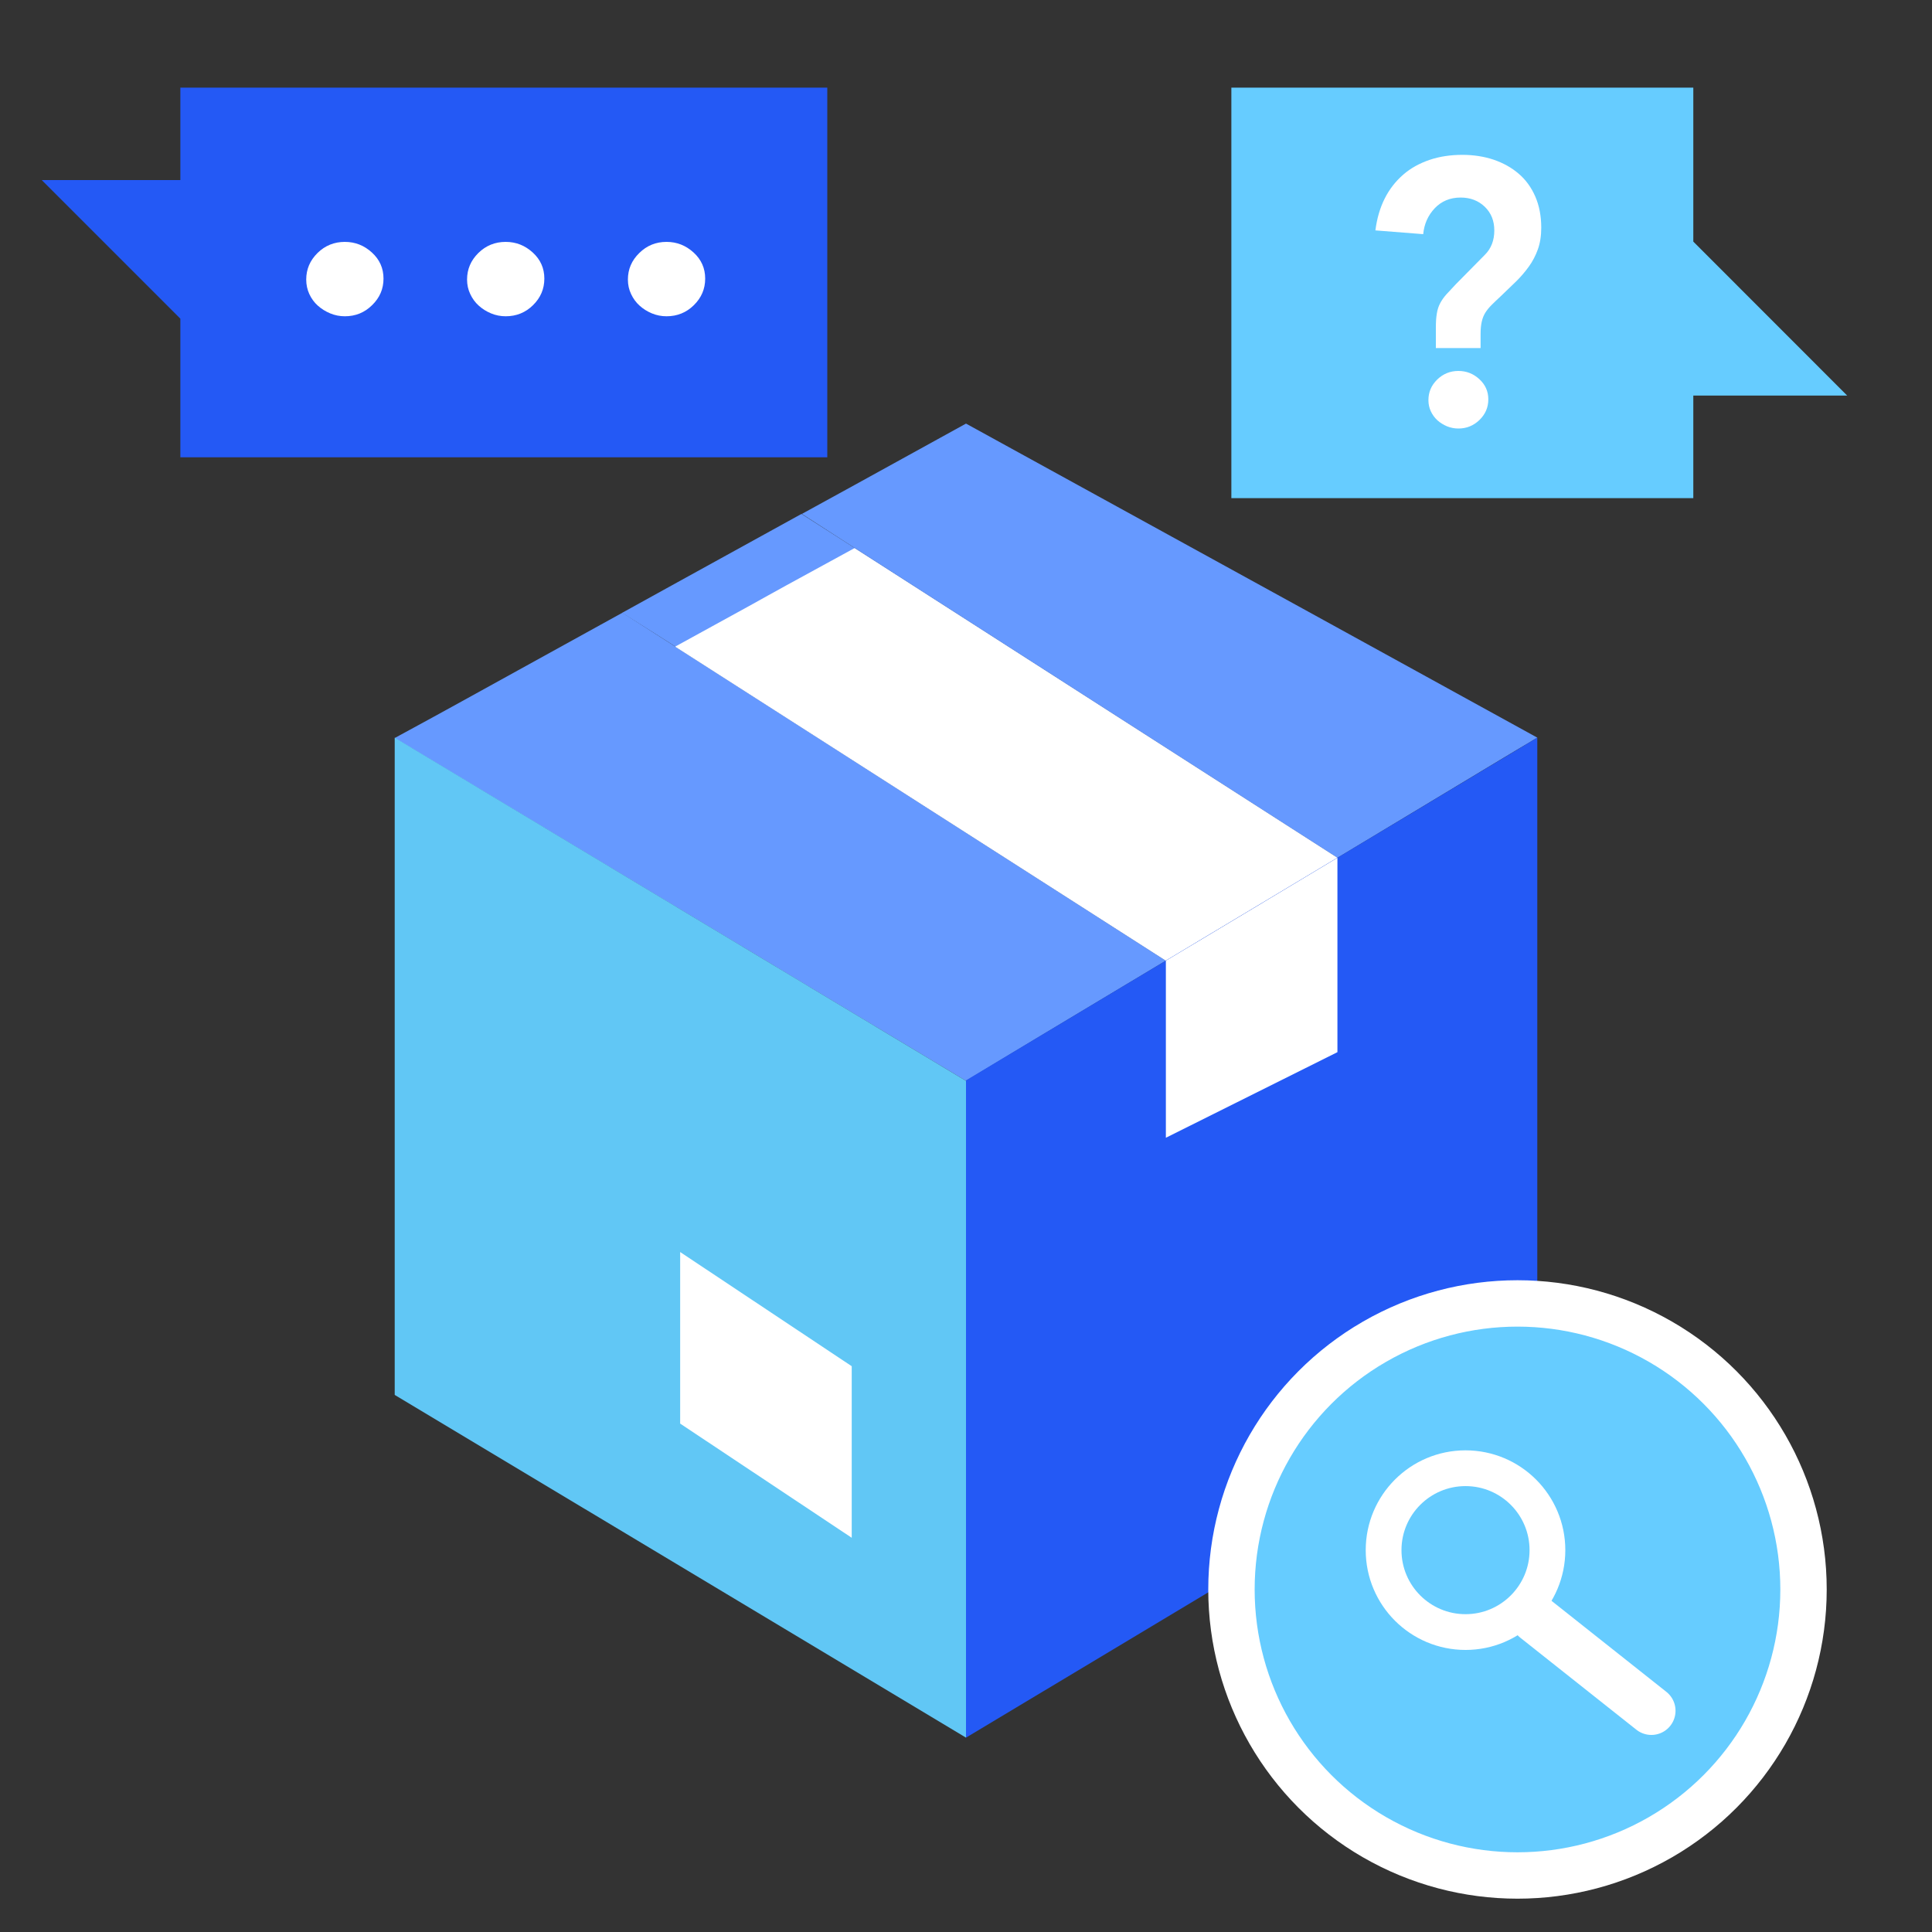
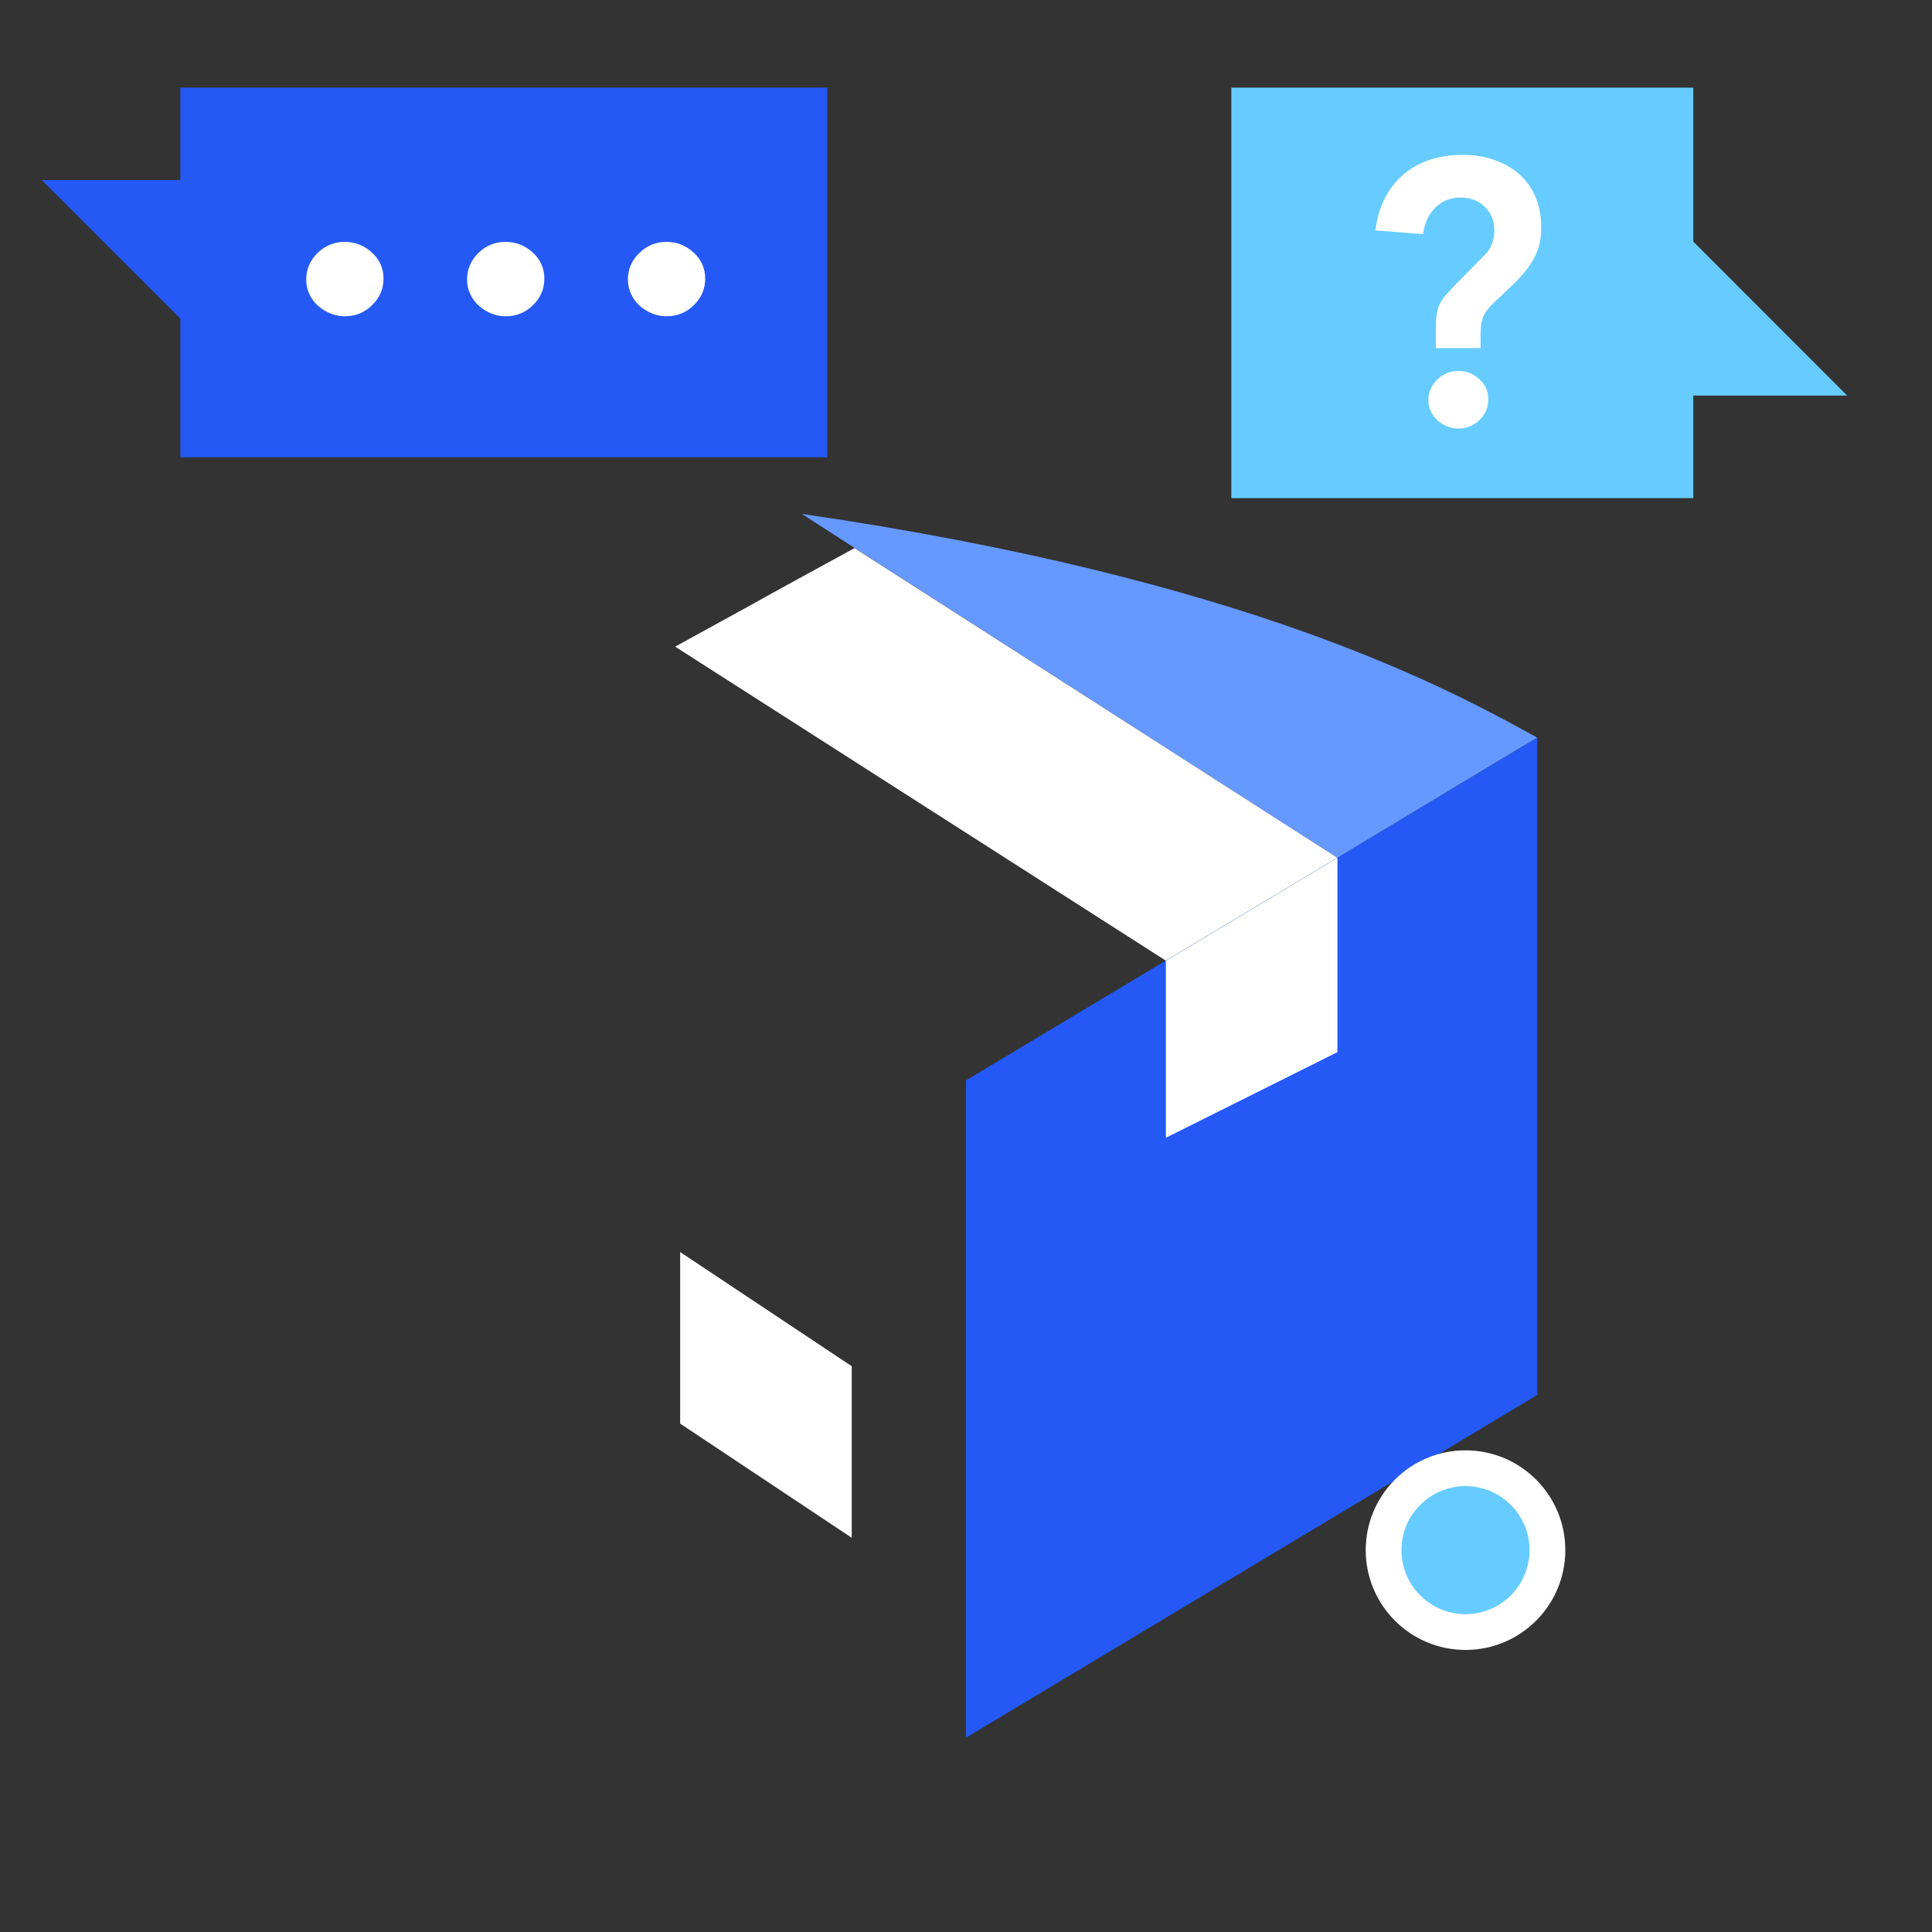
<svg xmlns="http://www.w3.org/2000/svg" version="1.1" id="Ebene_1" x="0px" y="0px" viewBox="0 0 200 200" style="enable-background:new 0 0 200 200;" xml:space="preserve">
  <rect x="0" y="0" width="200" height="200" fill="#333333" stroke="none" />
  <style type="text/css"> .st0{fill:#6699FF;} .st1{fill:#FFFFFF;} .st2{fill:#2459F5;} .st3{fill:#61C7F5;} .st4{fill:#66CCFF;stroke:#FFFFFF;stroke-width:5.574;stroke-linecap:round;stroke-linejoin:round;stroke-miterlimit:10;} .st5{fill:#64C2C8;} .st6{fill:#FFFFFF;stroke:#FFFFFF;stroke-width:2;stroke-miterlimit:10;} .st7{fill:#66CCFF;} .st8{fill:#F2CAC1;} .st9{fill:#FDDDD7;} .st10{fill:#1D1D1B;} .st11{fill:none;} .st12{fill:none;stroke:#000000;stroke-width:5;stroke-miterlimit:10;} .st13{fill:#37EDD2;} .st14{fill:#3366FF;} .st15{fill:#002387;} .st16{fill:#425B72;} .st17{fill:#C6C3D8;} .st18{fill:#EDEBF2;} .st19{opacity:0.87;fill:url(#SVGID_1_);enable-background:new ;} .st20{opacity:0.87;fill:url(#SVGID_00000039124496072426912570000004186281770535813810_);enable-background:new ;} .st21{fill:#FFDE76;} .st22{fill:none;stroke:#221E20;stroke-width:5;stroke-miterlimit:10;} .st23{fill:#221E20;} .st24{fill:none;stroke:#221E20;stroke-width:3.923;stroke-miterlimit:10;} .st25{fill:#F8F9F9;} .st26{fill:none;stroke:#000000;stroke-width:3.626;stroke-linecap:round;stroke-linejoin:round;stroke-miterlimit:10;} .st27{fill:none;stroke:#2459F5;stroke-width:3.626;stroke-linecap:round;stroke-linejoin:round;stroke-miterlimit:10;} .st28{fill:#66CCFF;stroke:#6FABE6;stroke-width:0.549;stroke-miterlimit:10;} .st29{fill:#FFFFFF;stroke:#000000;stroke-width:4.802;stroke-linecap:round;stroke-linejoin:round;stroke-miterlimit:10;} .st30{fill:#2459F5;stroke:#2459F5;stroke-width:1.45;stroke-miterlimit:10;} .st31{fill:#DAD6E4;} .st32{fill:#ECEAF2;} .st33{fill:none;stroke:#66CCFF;stroke-width:6.575;stroke-linecap:round;stroke-miterlimit:10;} .st34{fill:none;stroke:#FFFFFF;stroke-width:6.575;stroke-linecap:round;stroke-linejoin:round;stroke-miterlimit:10;} .st35{fill:#37EDD2;stroke:#FFFFFF;stroke-width:4.802;stroke-linecap:round;stroke-linejoin:round;stroke-miterlimit:10;} .st36{fill:#6699FF;stroke:#A77E6B;stroke-miterlimit:10;} .st37{fill:#9FD7F0;} .st38{fill:#B3DFF6;} .st39{fill:none;stroke:#000000;stroke-width:6.044;stroke-linecap:round;stroke-linejoin:round;stroke-miterlimit:10;} .st40{fill:#2459F5;stroke:#000000;stroke-width:4.802;stroke-linecap:round;stroke-linejoin:round;stroke-miterlimit:10;} .st41{fill:#A77E6B;} .st42{fill:#66CCFF;stroke:#FFFFFF;stroke-width:4.802;stroke-linecap:round;stroke-linejoin:round;stroke-miterlimit:10;} .st43{fill:#DE8661;} .st44{fill:#FFFFFF;stroke:#000000;stroke-width:4.558;stroke-linecap:round;stroke-linejoin:round;stroke-miterlimit:10;} .st45{fill:#2459F5;stroke:#2459F5;stroke-width:2;stroke-miterlimit:10;} .st46{fill:none;stroke:#000000;stroke-width:5.574;stroke-linecap:round;stroke-linejoin:round;stroke-miterlimit:10;} .st47{fill:#99A1B1;stroke:#000000;stroke-miterlimit:10;} .st48{fill:#2459F5;stroke:#000000;stroke-miterlimit:10;} .st49{fill:#FFFFFF;stroke:#000000;stroke-miterlimit:10;} .st50{fill:none;stroke:#000000;stroke-width:4.783;stroke-linejoin:round;stroke-miterlimit:10;} .st51{fill:#FFFFFF;stroke:#000000;stroke-width:4.783;stroke-linejoin:round;stroke-miterlimit:10;} .st52{fill:#66CCFF;stroke:#6699FF;stroke-miterlimit:10;} .st53{fill:none;stroke:#000000;stroke-width:4.783;stroke-linecap:round;stroke-linejoin:round;stroke-miterlimit:10;} .st54{fill:#FFFFFF;stroke:#FFFFFF;stroke-linecap:round;stroke-linejoin:round;stroke-miterlimit:10;} .st55{fill:#2459F5;stroke:#FFFFFF;stroke-width:5.574;stroke-linecap:round;stroke-linejoin:round;stroke-miterlimit:10;} .st56{clip-path:url(#SVGID_00000019668244287196171640000015088961392853847231_);} .st57{fill:#969696;} .st58{fill:#7D7D7D;} .st59{opacity:0.49;fill:#FEFFD4;} .st60{fill:#605D8F;} .st61{fill:#FFD9D9;} .st62{opacity:0.3;} .st63{opacity:0.5;} .st64{fill:#B3B3B3;} .st65{fill:#66CCFF;stroke:#FFFFFF;stroke-width:1.756;stroke-miterlimit:10;} .st66{fill:#66CCFF;stroke:#FFFFFF;stroke-width:1.741;stroke-miterlimit:10;} .st67{fill:#376DF4;} .st68{stroke:#FFFFFF;stroke-width:1.894;stroke-miterlimit:10;} .st69{fill:#FFFFFF;stroke:#FFFFFF;stroke-width:4.37;stroke-miterlimit:10;} .st70{fill:none;stroke:#66CCFF;stroke-width:5.574;stroke-linecap:round;stroke-miterlimit:10;} .st71{fill:none;stroke:#FFFFFF;stroke-width:5.574;stroke-linecap:round;stroke-linejoin:round;stroke-miterlimit:10;} .st72{fill:none;stroke:#2459F5;stroke-width:4.465;stroke-linecap:round;stroke-linejoin:round;stroke-miterlimit:10;} .st73{fill:none;stroke:#000000;stroke-width:5.51;stroke-linejoin:round;stroke-miterlimit:10;} .st74{fill:#37EDD2;stroke:#FFFFFF;stroke-width:4.37;stroke-miterlimit:10;} .st75{fill-rule:evenodd;clip-rule:evenodd;fill:#FDDDD7;} .st76{stroke:#FFFFFF;stroke-width:0.785;stroke-miterlimit:10;} .st77{fill:none;stroke:#FFFFFF;stroke-width:4.297;stroke-linecap:round;stroke-linejoin:round;stroke-miterlimit:10;} .st78{fill:none;stroke:#000000;stroke-width:3;stroke-linecap:round;stroke-miterlimit:10;} .st79{fill:none;stroke:#000000;stroke-miterlimit:10;} .st80{fill:#37EDD2;stroke:#FFFFFF;stroke-width:7.006;stroke-miterlimit:10;} .st81{fill:none;stroke:#FFFFFF;stroke-width:7.272;stroke-miterlimit:10;} .st82{fill:none;stroke:#FFFFFF;stroke-width:6.941;stroke-linecap:round;stroke-linejoin:round;stroke-miterlimit:10;} .st83{fill:#37EDD2;stroke:#FFFFFF;stroke-width:5;stroke-miterlimit:10;} .st84{fill:#1A2A3A;} .st85{fill:#494949;} .st86{fill:#383838;} .st87{fill:#262626;} .st88{fill:#2E6AA5;} .st89{fill:url(#SVGID_00000157301159894451900590000000354642985601751739_);} .st90{fill:#D4A181;} .st91{fill:#CCCCCC;} .st92{fill:#354252;} .st93{fill:#415D6B;} .st94{fill:url(#SVGID_00000140697023616668917920000011681526588366451132_);} .st95{fill:url(#SVGID_00000175322720676516597610000015112738684704033197_);} .st96{fill:#A5A5A5;} .st97{fill:#EDEDED;} .st98{opacity:0.44;fill:#8E8E8E;enable-background:new ;} .st99{opacity:0.57;} .st100{opacity:0.4;} .st101{fill:url(#SVGID_00000052786384482484120580000011157068956667065498_);} .st102{fill:#8E8E8E;} .st103{fill:none;stroke:#000000;stroke-width:3.649;stroke-linecap:round;stroke-miterlimit:10;} .st104{fill:none;stroke:#000000;stroke-width:1.216;stroke-miterlimit:10;} .st105{fill-rule:evenodd;clip-rule:evenodd;fill:#1C476C;} .st106{fill-rule:evenodd;clip-rule:evenodd;fill:#61C7F5;} .st107{fill-rule:evenodd;clip-rule:evenodd;fill:#2459F5;} .st108{fill-rule:evenodd;clip-rule:evenodd;fill:#FFFFFF;} .st109{fill-rule:evenodd;clip-rule:evenodd;fill:#5A5A5A;} .st110{fill-rule:evenodd;clip-rule:evenodd;fill:#D4A181;} .st111{fill:#5F655C;} .st112{fill:#4A4C46;} .st113{fill-rule:evenodd;clip-rule:evenodd;fill:#1C425E;} .st114{fill-rule:evenodd;clip-rule:evenodd;fill:#204F80;} .st115{fill-rule:evenodd;clip-rule:evenodd;fill:#191847;} .st116{fill-rule:evenodd;clip-rule:evenodd;fill:#376DF4;} .st117{fill-rule:evenodd;clip-rule:evenodd;fill:#404040;} .st118{fill-rule:evenodd;clip-rule:evenodd;fill:#343433;} .st119{fill-rule:evenodd;clip-rule:evenodd;fill:#878D82;} .st120{fill-rule:evenodd;clip-rule:evenodd;fill:#737770;} .st121{fill:#66CCFF;stroke:#FFFFFF;stroke-width:1.801;stroke-miterlimit:10;} .st122{fill:#66CCFF;stroke:#FFFFFF;stroke-width:1.786;stroke-miterlimit:10;} .st123{fill:#9FC4FF;} .st124{fill:url(#);} .st125{fill:#0024A5;} .st126{fill:url(#SVGID_00000127013576170079332960000015750609126752443055_);stroke:#ABC5FF;stroke-width:1.026;stroke-miterlimit:10;} .st127{fill:url(#SVGID_00000142862702475141460880000015301968380486900873_);stroke:#ABC5FF;stroke-width:1.026;stroke-miterlimit:10;} .st128{fill:url(#SVGID_00000137810545462530478270000004974726635675686303_);stroke:#ABC5FF;stroke-width:1.026;stroke-miterlimit:10;} .st129{opacity:0.78;fill:#FFFFFF;enable-background:new ;} .st130{opacity:0.87;fill:url(#SVGID_00000054237538985701402050000007005549959412442263_);enable-background:new ;} .st131{opacity:0.69;fill:url(#SVGID_00000083767868707622177480000002428546916584507065_);enable-background:new ;} .st132{opacity:0.69;fill:url(#SVGID_00000183937704482452354910000015357947354114209726_);enable-background:new ;} .st133{opacity:0.87;fill:url(#SVGID_00000132782854170437206780000004040242667429705092_);enable-background:new ;} .st134{opacity:0.69;fill:url(#SVGID_00000070077491465571286340000018036544827497360520_);enable-background:new ;} .st135{fill:#0025DB;} .st136{opacity:0.72;fill:#FFFFFF;enable-background:new ;} .st137{opacity:0.87;fill:url(#SVGID_00000133527189493074181800000010232964270511975336_);enable-background:new ;} .st138{opacity:0.87;fill:url(#SVGID_00000005265820766196422900000010390517954948708524_);enable-background:new ;} .st139{fill:#EFEFF4;} .st140{fill-rule:evenodd;clip-rule:evenodd;fill:#FFDDBA;} .st141{fill-rule:evenodd;clip-rule:evenodd;fill:#1F28CF;} .st142{fill-rule:evenodd;clip-rule:evenodd;fill:#2B44FF;} .st143{fill-rule:evenodd;clip-rule:evenodd;fill:#E4E4E4;} .st144{fill-rule:evenodd;clip-rule:evenodd;fill:#37EDD2;} .st145{fill-rule:evenodd;clip-rule:evenodd;fill:#2026A2;} .st146{fill-rule:evenodd;clip-rule:evenodd;fill:#F2F2F2;} .st147{fill:#37EDD2;stroke:#FFFFFF;stroke-width:2.39;stroke-miterlimit:10;} .st148{fill:none;stroke:#FFFFFF;stroke-width:2.35;stroke-linecap:round;stroke-linejoin:round;stroke-miterlimit:10;} .st149{fill:#37EDD2;stroke:#FFFFFF;stroke-width:2.901;stroke-miterlimit:10;} .st150{fill:#FFFFFF;stroke:#FFFFFF;stroke-width:1.327;stroke-miterlimit:10;} .st151{fill:none;stroke:#FFFFFF;stroke-width:1.71;stroke-linecap:round;stroke-linejoin:round;stroke-miterlimit:10;} .st152{fill:none;stroke:#FFFFFF;stroke-width:3.956;stroke-linecap:round;stroke-linejoin:round;stroke-miterlimit:10;} .st153{fill:none;stroke:#66CCFF;stroke-width:4.646;stroke-linecap:round;stroke-miterlimit:10;} .st154{fill:none;stroke:#FFFFFF;stroke-width:4.646;stroke-linecap:round;stroke-linejoin:round;stroke-miterlimit:10;} .st155{fill:none;stroke:#2459F5;stroke-width:3.721;stroke-linecap:round;stroke-linejoin:round;stroke-miterlimit:10;} .st156{opacity:0.87;fill:url(#SVGID_00000170272894754856980670000001758623807989810612_);enable-background:new ;} .st157{opacity:0.87;fill:url(#SVGID_00000168096191741399862110000018057087371002408622_);enable-background:new ;} .st158{fill:#FFFFFF;stroke:#FFFFFF;stroke-miterlimit:10;} .st159{fill:#BE917C;} .st160{fill:#ECB895;} .st161{fill:#FBDCC6;} .st162{fill:none;stroke:#221E20;stroke-width:5.329;stroke-linecap:round;stroke-linejoin:round;stroke-miterlimit:10;} .st163{fill:#37EDD2;stroke:#FFFFFF;stroke-width:1.287;stroke-miterlimit:10;} .st164{fill:#66CCFF;stroke:#FFFFFF;stroke-width:3.702;stroke-linecap:round;stroke-linejoin:round;stroke-miterlimit:10;} .st165{fill:#66CCFF;stroke:#FFFFFF;stroke-width:5;stroke-linecap:round;stroke-linejoin:round;stroke-miterlimit:10;} .st166{fill:#66CCFF;stroke:#FFFFFF;stroke-width:0.844;stroke-miterlimit:10;} .st167{fill:#66CCFF;stroke:#FFFFFF;stroke-width:0.838;stroke-miterlimit:10;} .st168{fill-rule:evenodd;clip-rule:evenodd;} .st169{fill-rule:evenodd;clip-rule:evenodd;fill:#DDE3E9;} .st170{fill:#FFDDBA;} .st171{fill:#C4C6D0;} .st172{fill:#0F3787;} .st173{fill:#75D1F9;} .st174{fill:#1743AF;} .st175{fill:#31C9AF;} .st176{fill-rule:evenodd;clip-rule:evenodd;fill:#AFB9C5;} .st177{fill-rule:evenodd;clip-rule:evenodd;fill:#C5CFD6;} .st178{fill-rule:evenodd;clip-rule:evenodd;fill-opacity:0.1;} .st179{fill:url(#SVGID_00000021090141063058162740000002813117909357197485_);stroke:#ABC5FF;stroke-width:0.41;stroke-miterlimit:10;} .st180{fill:url(#SVGID_00000169555055946640420050000000302674348125942197_);stroke:#ABC5FF;stroke-width:0.41;stroke-miterlimit:10;} .st181{fill:url(#SVGID_00000045620787179778451530000018148314428803971216_);stroke:#ABC5FF;stroke-width:0.41;stroke-miterlimit:10;} .st182{opacity:0.87;fill:url(#SVGID_00000176038930825062588890000010749846859885751966_);enable-background:new ;} .st183{opacity:0.69;fill:url(#SVGID_00000178890446906845805510000015426119399741364624_);enable-background:new ;} .st184{opacity:0.69;fill:url(#SVGID_00000036223719173280938310000017616940627831025538_);enable-background:new ;} .st185{opacity:0.87;fill:url(#SVGID_00000175315640095839271630000004966389287278017178_);enable-background:new ;} .st186{opacity:0.69;fill:url(#SVGID_00000079448614906679469900000006739486203967117703_);enable-background:new ;} .st187{opacity:0.87;fill:url(#SVGID_00000143581593837515367880000001904908062088060301_);enable-background:new ;} .st188{opacity:0.87;fill:url(#SVGID_00000113336092809213047960000009478278555480569000_);enable-background:new ;} .st189{fill:#37EDD2;stroke:#FFFFFF;stroke-width:0.954;stroke-miterlimit:10;} .st190{fill:none;stroke:#FFFFFF;stroke-width:0.938;stroke-linecap:round;stroke-linejoin:round;stroke-miterlimit:10;} .st191{fill:#37EDD2;stroke:#FFFFFF;stroke-width:1.158;stroke-miterlimit:10;} .st192{fill:#FFFFFF;stroke:#FFFFFF;stroke-width:0.53;stroke-miterlimit:10;} .st193{fill:none;stroke:#FFFFFF;stroke-width:0.683;stroke-linecap:round;stroke-linejoin:round;stroke-miterlimit:10;} .st194{fill:none;stroke:#FFFFFF;stroke-width:1.58;stroke-linecap:round;stroke-linejoin:round;stroke-miterlimit:10;} .st195{fill:#CBCFD1;} .st196{fill:#FFF7F3;} .st197{fill:#B7B7B7;} .st198{fill:#6E6E6E;} .st199{fill:url(#SVGID_00000087381698972318854860000014417792945299164307_);} .st200{fill:url(#SVGID_00000039121781312691814640000003713881541503231360_);} .st201{fill:#E8CA88;} .st202{fill:#F4DFA3;} .st203{fill-rule:evenodd;clip-rule:evenodd;fill:#B28B67;} .st204{fill-rule:evenodd;clip-rule:evenodd;fill:#3E3A39;} .st205{fill-rule:evenodd;clip-rule:evenodd;fill:#766E6C;} .st206{fill-rule:evenodd;clip-rule:evenodd;fill:#FF9B21;} .st207{fill-rule:evenodd;clip-rule:evenodd;fill:#2D374D;} .st208{fill-rule:evenodd;clip-rule:evenodd;fill:#161C26;} .st209{fill-rule:evenodd;clip-rule:evenodd;fill:#0A0C12;} .st210{fill-rule:evenodd;clip-rule:evenodd;fill:#B8C2D6;} .st211{fill:url(#SVGID_00000048496344048127605250000008175587478519191715_);stroke:#ABC5FF;stroke-width:0.583;stroke-miterlimit:10;} .st212{fill:url(#SVGID_00000030451657169236020130000005851190559647185325_);stroke:#ABC5FF;stroke-width:0.583;stroke-miterlimit:10;} .st213{fill:url(#SVGID_00000173871114631544621380000011780397099431732630_);stroke:#ABC5FF;stroke-width:0.583;stroke-miterlimit:10;} .st214{opacity:0.87;fill:url(#SVGID_00000021077256454411025630000016741206053736749501_);enable-background:new ;} .st215{opacity:0.69;fill:url(#SVGID_00000116234824820381835290000008073954449828995213_);enable-background:new ;} .st216{opacity:0.69;fill:url(#SVGID_00000004544956509643888350000018169231090082816156_);enable-background:new ;} .st217{opacity:0.87;fill:url(#SVGID_00000164483027807592188950000002276980584068830138_);enable-background:new ;} .st218{opacity:0.69;fill:url(#SVGID_00000177477575615018259310000002601289275956113082_);enable-background:new ;} .st219{opacity:0.87;fill:url(#SVGID_00000017479268998011276600000003026401387620478370_);enable-background:new ;} .st220{opacity:0.87;fill:url(#SVGID_00000021823267123974831700000018432976367883820459_);enable-background:new ;} .st221{fill:#37EDD2;stroke:#FFFFFF;stroke-width:1.357;stroke-miterlimit:10;} .st222{fill:none;stroke:#FFFFFF;stroke-width:1.334;stroke-linecap:round;stroke-linejoin:round;stroke-miterlimit:10;} .st223{fill:#37EDD2;stroke:#FFFFFF;stroke-width:1.647;stroke-miterlimit:10;} .st224{fill:#FFFFFF;stroke:#FFFFFF;stroke-width:0.754;stroke-miterlimit:10;} .st225{fill:none;stroke:#FFFFFF;stroke-width:0.971;stroke-linecap:round;stroke-linejoin:round;stroke-miterlimit:10;} .st226{fill:none;stroke:#FFFFFF;stroke-width:2.246;stroke-linecap:round;stroke-linejoin:round;stroke-miterlimit:10;} </style>
  <g>
-     <path class="st0" d="M120.69,99.45c-4.96,2.97-15.4,9.23-20.69,12.44L40.86,76.4c8.21-4.47,1.22-0.65,23.57-12.97 C72.08,68.32,62.93,62.46,120.69,99.45z" />
-     <path class="st0" d="M138.45,88.8c-13.98,8.37-10.08,6.02-17.76,10.65C62,61.85,71.92,68.19,64.4,63.44 c6.62-3.66,2.28-1.26,18.57-10.24C90.65,58.11,81.47,52.22,138.45,88.8z" />
-     <path class="st0" d="M159.14,76.36c-12.48,7.52,15.69-9.47-20.69,12.44C80.57,51.65,90.49,58.03,83.01,53.2 c6.3-3.45,2.52-1.38,16.99-9.35C129.3,59.94,149.91,71.28,159.14,76.36z" />
+     <path class="st0" d="M159.14,76.36c-12.48,7.52,15.69-9.47-20.69,12.44C80.57,51.65,90.49,58.03,83.01,53.2 C129.3,59.94,149.91,71.28,159.14,76.36z" />
    <path class="st1" d="M138.45,88.8l-17.76,10.65l-50.8-32.51c16.38-8.98,3.09-1.75,18.57-10.2L138.45,88.8z" />
    <path class="st2" d="M159.14,76.36v68.04c-51.13,30.69-39.71,23.82-59.14,35.48v-68.04C110.93,105.3,148.2,82.95,159.14,76.36z" />
    <path class="st1" d="M138.45,88.8v20.12l-17.76,8.86V99.45C127.43,95.42,132.15,92.58,138.45,88.8z" />
-     <polygon class="st3" points="100,111.89 100,179.88 40.86,144.4 40.86,76.36 " />
    <polygon class="st1" points="70.41,129.61 70.41,147.37 88.17,159.19 88.17,141.43 " />
  </g>
  <g>
    <g>
-       <circle class="st42" cx="157.09" cy="164.54" r="29.61" />
-     </g>
+       </g>
  </g>
  <g>
    <circle class="st164" cx="151.71" cy="160.47" r="8.48" />
-     <line class="st165" x1="170.95" y1="177.1" x2="158.94" y2="167.58" />
  </g>
  <g>
    <g>
      <polygon class="st7" points="175.29,51.57 175.29,40.95 191.22,40.95 175.29,25.01 175.29,9.07 127.47,9.07 127.47,51.57 " />
    </g>
  </g>
  <g>
    <path class="st1" d="M148.64,36.04v-2.13c0-0.57,0.03-1.05,0.1-1.45c0.06-0.4,0.18-0.76,0.35-1.08c0.17-0.32,0.39-0.63,0.66-0.93 c0.27-0.3,0.6-0.65,0.99-1.06l2.98-3.02c0.64-0.64,0.97-1.48,0.97-2.51c0-1.01-0.33-1.82-0.99-2.46c-0.66-0.63-1.49-0.95-2.5-0.95 c-1.08,0-1.97,0.37-2.67,1.1c-0.7,0.74-1.1,1.63-1.2,2.69l-4.95-0.39c0.16-1.24,0.48-2.34,0.97-3.31c0.49-0.97,1.13-1.78,1.91-2.46 s1.7-1.18,2.73-1.53c1.03-0.35,2.17-0.52,3.4-0.52c1.16,0,2.24,0.17,3.23,0.5c0.99,0.34,1.86,0.82,2.59,1.45 c0.74,0.63,1.31,1.42,1.72,2.36c0.41,0.94,0.62,2.02,0.62,3.23c0,0.85-0.12,1.6-0.35,2.24c-0.23,0.64-0.54,1.24-0.93,1.78 c-0.39,0.54-0.83,1.06-1.33,1.55c-0.5,0.49-1.04,1.01-1.61,1.55c-0.36,0.33-0.67,0.63-0.93,0.89c-0.26,0.26-0.47,0.52-0.64,0.79 c-0.17,0.27-0.29,0.58-0.37,0.93c-0.08,0.35-0.12,0.77-0.12,1.26v1.47H148.64z M147.87,41.42c0-0.83,0.3-1.53,0.91-2.13 c0.61-0.59,1.34-0.89,2.19-0.89c0.83,0,1.55,0.28,2.17,0.85c0.62,0.57,0.93,1.26,0.93,2.09s-0.3,1.53-0.91,2.13 c-0.61,0.59-1.33,0.89-2.19,0.89c-0.41,0-0.81-0.08-1.18-0.23c-0.37-0.16-0.7-0.36-0.99-0.62c-0.28-0.26-0.51-0.57-0.68-0.93 C147.95,42.22,147.87,41.83,147.87,41.42z" />
  </g>
  <polygon class="st2" points="18.67,9.07 18.67,18.64 4.32,18.64 18.67,32.99 18.67,47.34 85.64,47.34 85.64,9.07 " />
  <g>
    <path class="st1" d="M31.7,28.94c0-1.07,0.39-1.98,1.17-2.75c0.78-0.77,1.73-1.15,2.83-1.15c1.07,0,2,0.37,2.8,1.1 c0.8,0.73,1.2,1.63,1.2,2.7c0,1.07-0.39,1.98-1.18,2.75c-0.78,0.77-1.72,1.15-2.82,1.15c-0.53,0-1.04-0.1-1.52-0.3 c-0.48-0.2-0.91-0.47-1.28-0.8c-0.37-0.33-0.66-0.73-0.88-1.2C31.81,29.98,31.7,29.48,31.7,28.94z M48.35,28.94 c0-1.07,0.39-1.98,1.17-2.75c0.78-0.77,1.73-1.15,2.83-1.15c1.07,0,2,0.37,2.8,1.1c0.8,0.73,1.2,1.63,1.2,2.7 c0,1.07-0.39,1.98-1.17,2.75c-0.78,0.77-1.73,1.15-2.83,1.15c-0.53,0-1.04-0.1-1.52-0.3c-0.48-0.2-0.91-0.47-1.27-0.8 c-0.37-0.33-0.66-0.73-0.88-1.2C48.46,29.98,48.35,29.48,48.35,28.94z M65,28.94c0-1.07,0.39-1.98,1.18-2.75 c0.78-0.77,1.72-1.15,2.82-1.15c1.07,0,2,0.37,2.8,1.1c0.8,0.73,1.2,1.63,1.2,2.7c0,1.07-0.39,1.98-1.17,2.75 c-0.78,0.77-1.73,1.15-2.83,1.15c-0.53,0-1.04-0.1-1.52-0.3c-0.48-0.2-0.91-0.47-1.27-0.8c-0.37-0.33-0.66-0.73-0.88-1.2 C65.11,29.98,65,29.48,65,28.94z" />
  </g>
</svg>